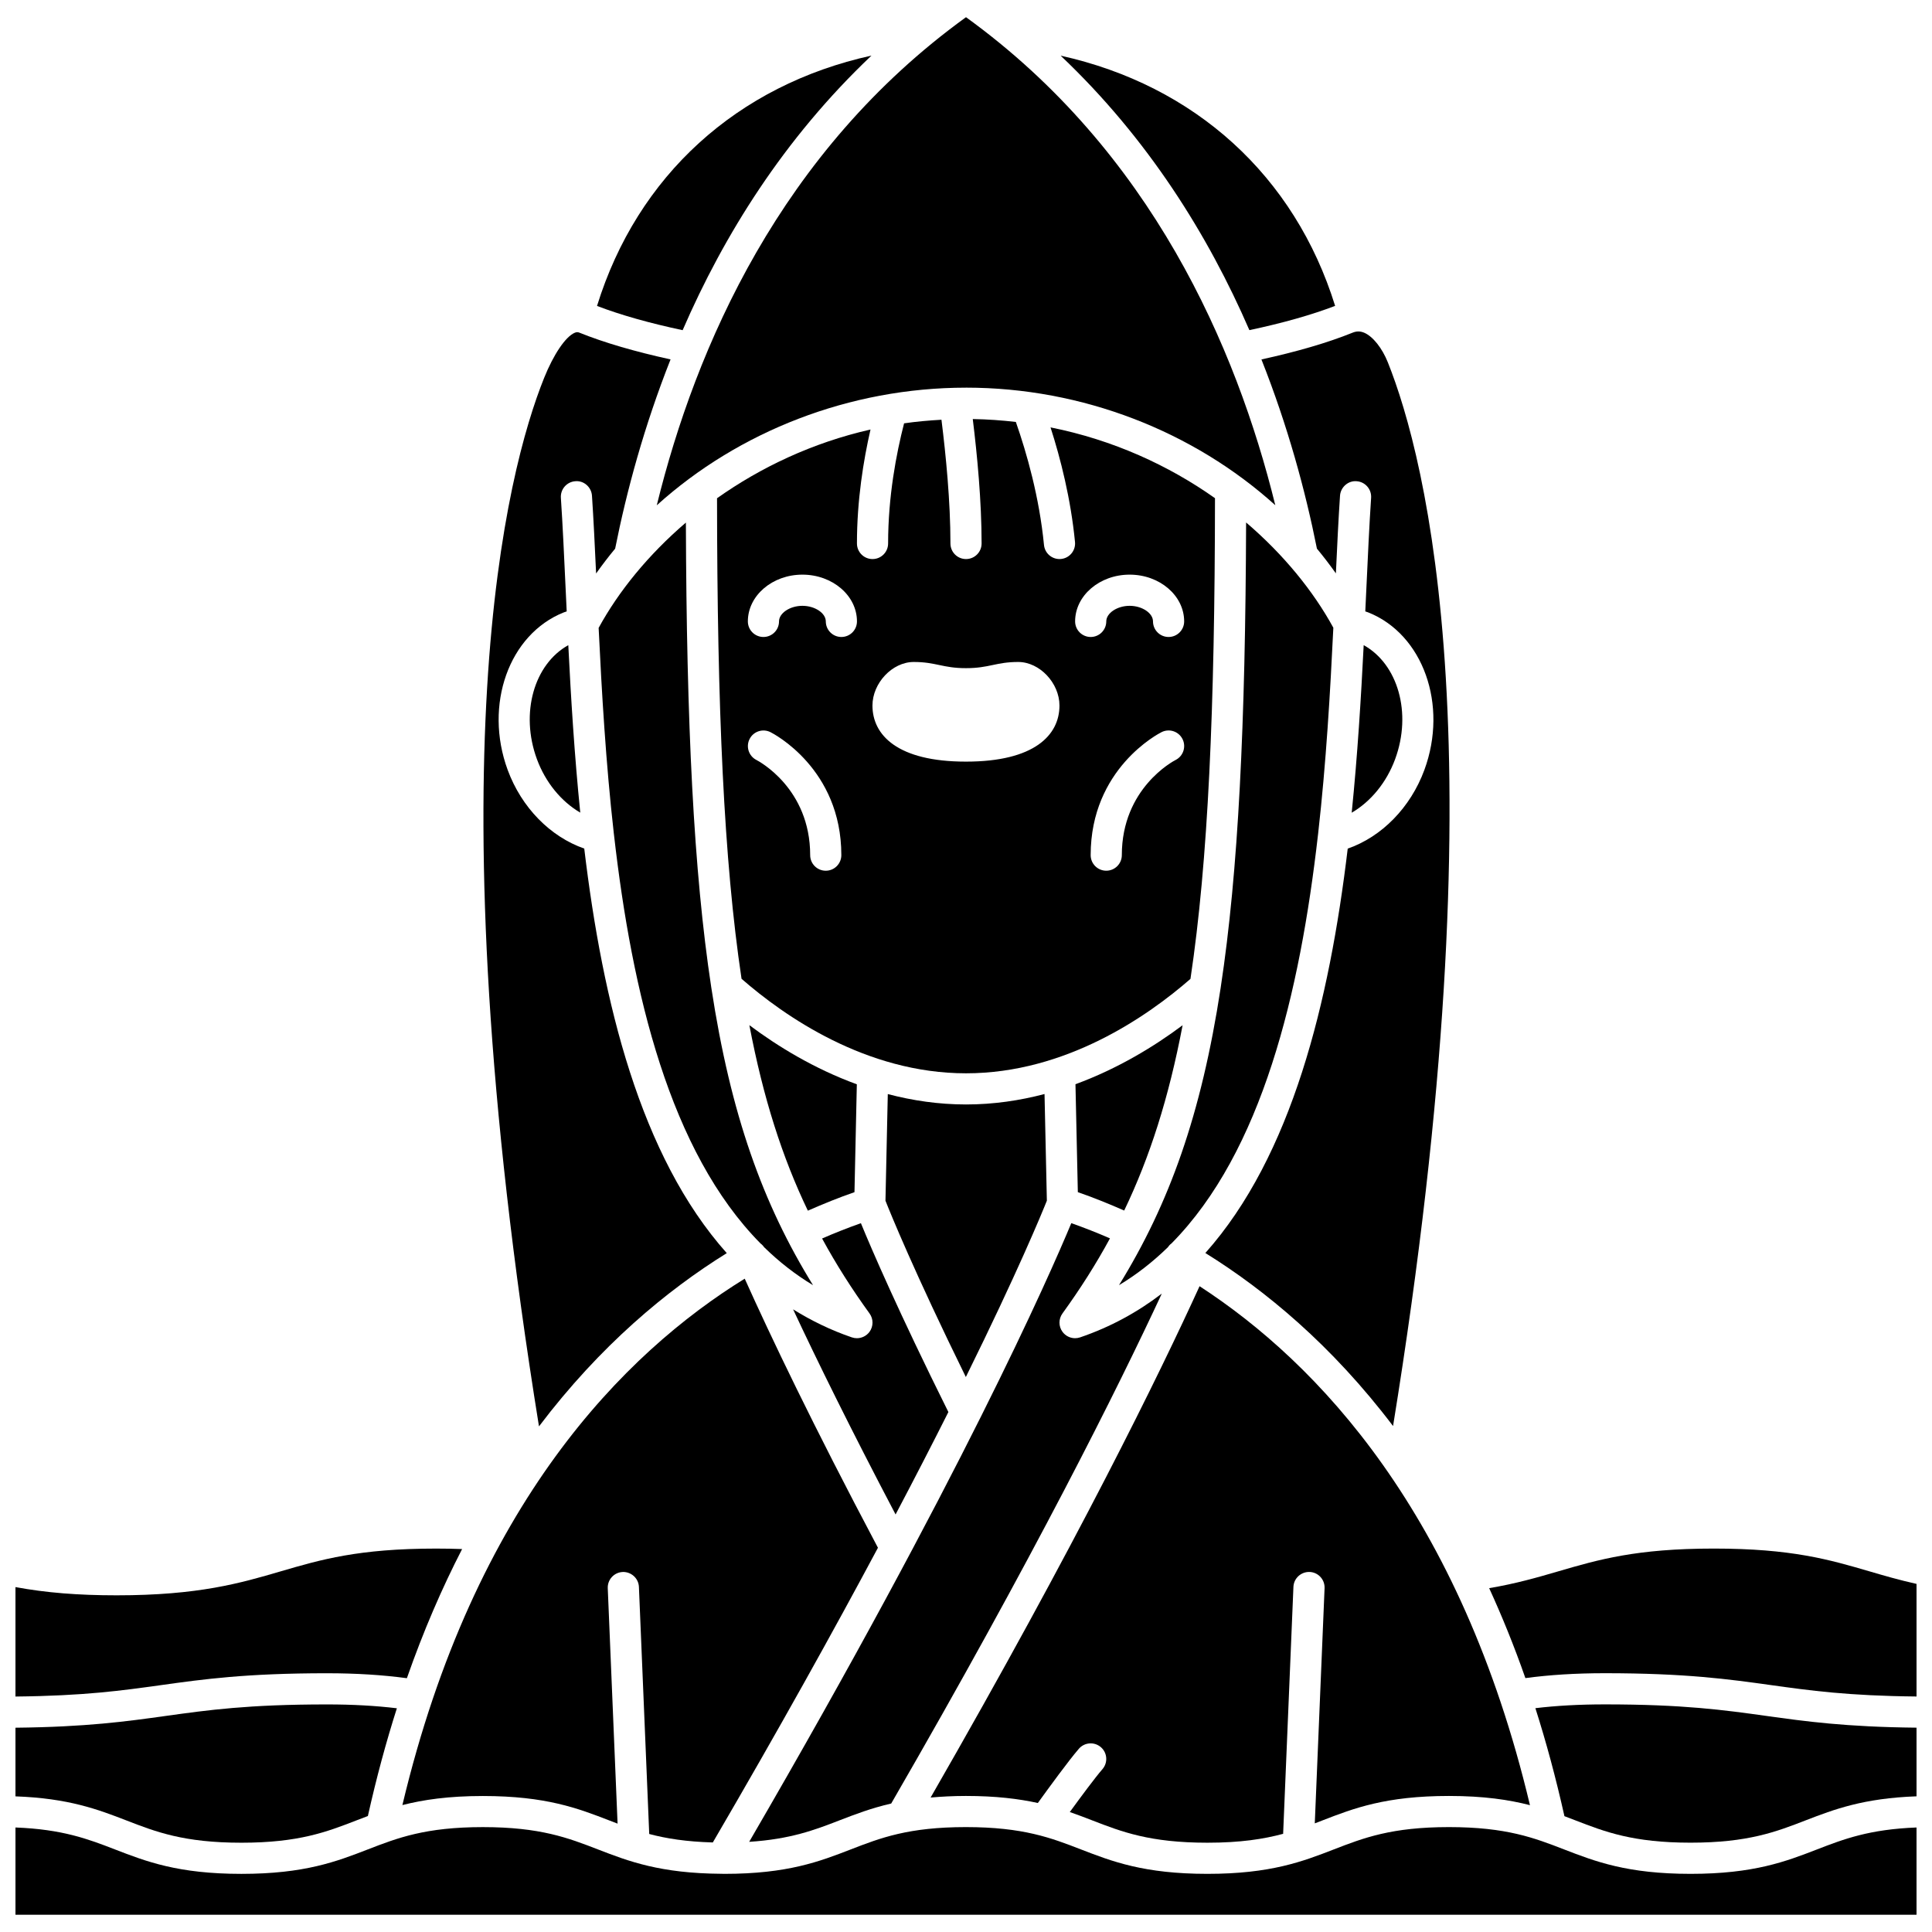
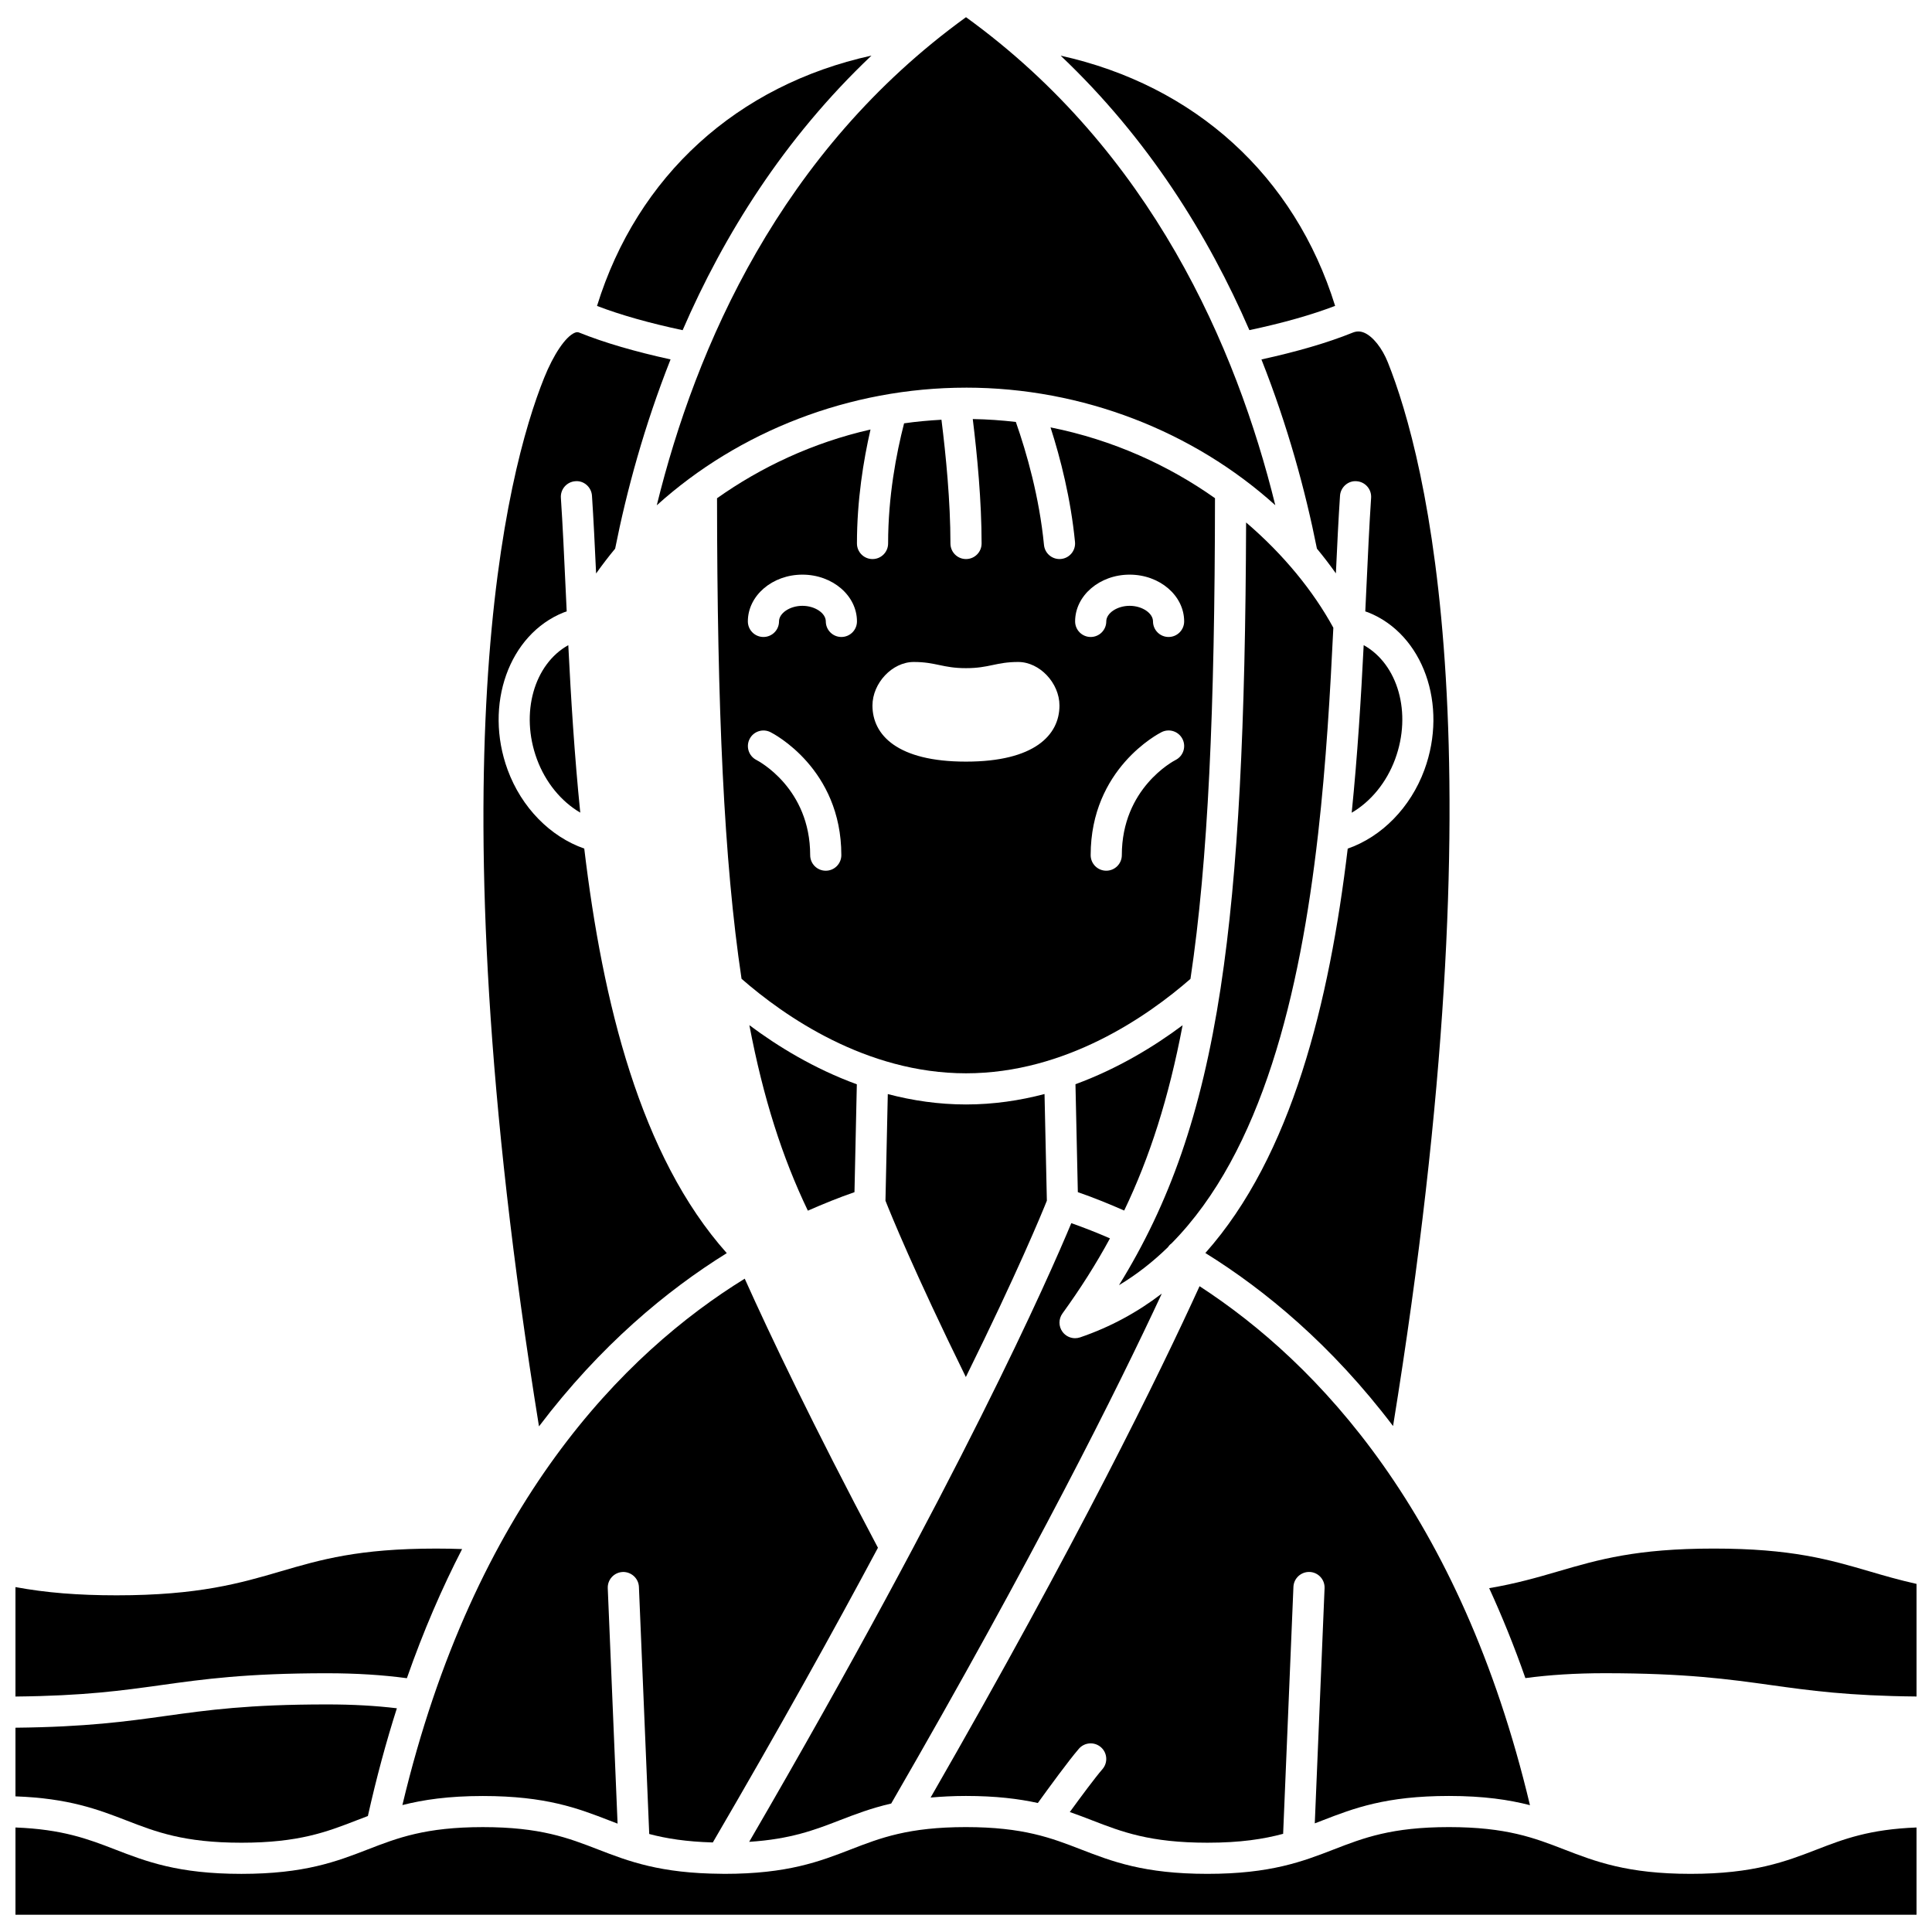
<svg xmlns="http://www.w3.org/2000/svg" width="800px" height="800px" version="1.1" viewBox="144 144 512 512">
  <defs>
    <clipPath id="f">
      <path d="m148.09 595h101.91v38h-101.91z" />
    </clipPath>
    <clipPath id="e">
      <path d="m538 554h113.9v40h-113.9z" />
    </clipPath>
    <clipPath id="d">
      <path d="m148.09 554h118.91v40h-118.91z" />
    </clipPath>
    <clipPath id="c">
-       <path d="m550 595h101.9v38h-101.9z" />
-     </clipPath>
+       </clipPath>
    <clipPath id="b">
      <path d="m148.09 628h503.81v23.902h-503.81z" />
    </clipPath>
    <clipPath id="a">
      <path d="m318 148.09h164v129.91h-164z" />
    </clipPath>
  </defs>
  <path d="m342.59 415.68c3.668 19.289 8.719 35.027 15.5 49.16 4.117-1.809 8.25-3.484 12.355-4.902l0.625-28.586c-11.355-4.152-21.039-10.105-28.48-15.672z" />
  <path d="m429.01 431.33 0.629 28.605c4.086 1.406 8.188 3.078 12.285 4.871 6.773-14.117 11.816-29.844 15.48-49.109-7.422 5.551-17.082 11.48-28.395 15.633z" />
-   <path d="m371.09 498.64c-0.441 0-0.895-0.07-1.328-0.219-5.629-1.918-10.781-4.449-15.582-7.43 6.348 13.559 15.184 31.578 27.16 54.355 5.246-9.949 9.891-18.988 13.992-27.141-13.277-26.707-20.352-43.148-23.18-50.047-3.422 1.207-6.856 2.559-10.289 4.059 3.727 6.856 7.894 13.402 12.578 19.871 1.055 1.457 1.043 3.426-0.023 4.879-0.801 1.066-2.043 1.672-3.328 1.672z" />
  <path d="m421.43 462.19-0.621-28.262c-6.519 1.719-13.48 2.766-20.801 2.766-7.297 0-14.23-1.043-20.734-2.754l-0.617 28.258c1.324 3.356 7.602 18.832 21.301 46.73 13.758-27.879 20.102-43.305 21.473-46.738z" />
-   <path d="m332.49 405.64c-4.68-30.723-6.547-69.77-6.723-123.15-9.953 8.52-17.82 18.203-23.121 27.906 0.82 17.039 1.898 35.73 4.023 54.48 0.027 0.137 0.031 0.273 0.051 0.414 4.777 41.891 14.809 83.953 38.844 108.26 0.094 0.066 0.176 0.137 0.27 0.211 0.25 0.207 0.445 0.465 0.648 0.734 0.02 0.027 0.055 0.055 0.074 0.082 3.926 3.828 8.215 7.191 12.906 10.012-13.34-21.59-21.82-45.234-26.945-78.773-0.004-0.059-0.023-0.117-0.027-0.18z" />
  <path d="m454.46 473.52c24.02-24.316 34.043-66.367 38.816-108.25 0.016-0.133 0.02-0.262 0.047-0.387 2.125-18.77 3.203-37.477 4.027-54.527-5.301-9.703-13.164-19.383-23.121-27.898-0.176 53.402-2.043 92.457-6.723 123.19-0.004 0.07-0.023 0.133-0.027 0.203-5.125 33.516-13.605 57.156-26.938 78.734 4.703-2.828 9.004-6.199 12.938-10.035 0.273-0.402 0.594-0.762 0.98-1.031z" />
  <path d="m334.02 276.04c0.047 55.816 1.805 96.055 6.496 127.35 11.227 9.805 32.941 25.047 59.496 25.047 26.539 0 48.25-15.227 59.473-25.023 4.695-31.297 6.453-71.551 6.5-127.39-12.258-8.672-26.988-15.445-43.582-18.762 2.656 8.273 5.363 18.902 6.484 30.363 0.223 2.266-1.438 4.289-3.703 4.508-0.137 0.012-0.273 0.02-0.41 0.02-2.102 0-3.894-1.594-4.106-3.731-1.242-12.707-4.578-24.375-7.457-32.602-3.731-0.434-7.531-0.707-11.418-0.77 1.176 9.531 2.34 21.781 2.34 32.977 0 2.281-1.848 4.129-4.129 4.129-2.285 0-4.129-1.852-4.129-4.129 0-11.113-1.203-23.41-2.379-32.793-3.363 0.191-6.672 0.484-9.906 0.953-2.066 8.023-4.234 19.379-4.234 31.84 0 2.281-1.848 4.129-4.129 4.129-2.285 0-4.129-1.852-4.129-4.129 0-11.48 1.719-22.039 3.594-30.203-15.418 3.504-29.129 10.043-40.672 18.215zm121.53 69.359c-0.598 0.305-14.254 7.516-14.254 25.219 0 2.281-1.848 4.129-4.129 4.129-2.285 0-4.129-1.852-4.129-4.129 0-22.938 18.035-32.215 18.801-32.602 2.043-1.02 4.519-0.195 5.543 1.848 1.016 2.035 0.195 4.508-1.832 5.535zm-12.184-49.113c7.969 0 14.449 5.559 14.449 12.391 0 2.281-1.848 4.129-4.129 4.129-2.285 0-4.129-1.852-4.129-4.129 0-2.199-2.891-4.129-6.191-4.129s-6.191 1.93-6.191 4.129c0 2.281-1.848 4.129-4.129 4.129-2.285 0-4.129-1.852-4.129-4.129 0-6.832 6.481-12.391 14.449-12.391zm-57.227 23.145c5.918 0 7.648 1.637 13.852 1.637s7.934-1.637 13.852-1.637c5.68 0 10.926 5.59 10.926 11.547 0 7.816-6.629 14.859-24.742 14.859h-0.074c-18.113 0-24.742-7.039-24.742-14.859 0-5.957 5.25-11.547 10.93-11.547zm-23.305 55.32c-2.285 0-4.129-1.852-4.129-4.129 0-17.715-13.672-24.926-14.25-25.223-2.023-1.035-2.84-3.519-1.809-5.547 1.023-2.031 3.496-2.84 5.519-1.832 0.766 0.383 18.797 9.664 18.797 32.598 0 2.281-1.844 4.133-4.129 4.133zm8.27-66.074c0 2.281-1.848 4.129-4.129 4.129-2.285 0-4.129-1.852-4.129-4.129 0-2.199-2.894-4.129-6.199-4.129-3.305 0-6.199 1.93-6.199 4.129 0 2.281-1.848 4.129-4.129 4.129-2.285 0-4.129-1.852-4.129-4.129 0-6.832 6.484-12.391 14.457-12.391 7.973 0 14.457 5.559 14.457 12.391z" />
  <path d="m494.49 626.42c8.223-3.184 16.727-6.473 33.496-6.473 9.234 0 15.914 1.012 21.469 2.441-18.41-77.328-56.227-117.18-87.559-137.53-10.5 23.02-32.402 67.906-71.273 135.51 2.828-0.25 5.871-0.422 9.336-0.422 7.945 0 14 0.75 19.082 1.867 2.742-3.805 8.234-11.34 10.879-14.383 1.504-1.723 4.106-1.898 5.828-0.41 1.723 1.496 1.902 4.106 0.41 5.828-1.957 2.25-5.828 7.484-8.648 11.359 2.066 0.715 4.019 1.465 5.945 2.211 7.859 3.043 15.285 5.918 30.52 5.918 8.762 0 14.902-0.965 20.07-2.356l2.727-65.441c0.09-2.281 2.023-4.031 4.301-3.957 2.281 0.094 4.047 2.019 3.953 4.301l-2.594 62.328c0.68-0.266 1.367-0.523 2.059-0.793z" />
  <path d="m493 289.4c1.758 2.117 3.426 4.305 5.023 6.547 0.344-7.43 0.68-14.367 1.094-20.574 0.152-2.277 2.18-4.039 4.394-3.844 2.277 0.152 3.996 2.117 3.848 4.394-0.484 7.246-0.859 15.453-1.273 24.336-0.086 1.891-0.176 3.824-0.27 5.769 0.262 0.09 0.535 0.168 0.785 0.27 14.535 5.785 21.207 24.504 14.879 41.727-3.684 10.012-11.324 17.738-20.32 20.867-4.856 40.668-14.809 81.434-37.73 107.17 15.832 9.828 33.48 24.395 49.746 45.852 28.938-178.39 8.797-256.42-1.383-281.89-1.512-3.789-3.969-6.867-6.254-7.844-1.031-0.438-2.008-0.453-3.078-0.02-6.613 2.672-14.781 5.043-24.168 7.098 6.988 17.633 11.652 34.824 14.707 50.145z" />
  <path d="m380.18 621.95c37.875-65.512 60.141-110.25 71.707-135.13-6.402 4.894-13.566 8.844-21.652 11.598-0.434 0.148-0.887 0.219-1.328 0.219-1.285 0-2.527-0.602-3.324-1.676-1.07-1.449-1.078-3.418-0.023-4.879 4.691-6.481 8.867-13.035 12.594-19.902-3.418-1.488-6.836-2.832-10.246-4.035-5.824 13.992-29.398 67.707-85.367 163.96 10.934-0.707 17.309-3.125 23.926-5.691 4.156-1.602 8.387-3.234 13.715-4.461z" />
  <path d="m309.02 560.59c2.254-0.074 4.203 1.676 4.301 3.957l2.731 65.48c4.488 1.195 9.801 2.043 16.852 2.242 17.574-30.102 32.008-56.094 43.762-78.098-17.336-32.715-28.555-56.285-35.305-71.309-31.898 19.688-71.684 59.566-90.723 139.5 5.523-1.406 12.176-2.402 21.324-2.402 16.773 0 25.273 3.293 33.496 6.473 0.734 0.285 1.469 0.566 2.207 0.848l-2.602-62.383c-0.094-2.285 1.676-4.207 3.957-4.305z" />
  <path d="m505.39 314.97c-0.707 14.078-1.629 29.141-3.176 44.406 5.047-2.945 9.23-7.992 11.516-14.211 4.504-12.234 0.707-25.184-8.34-30.195z" />
  <g clip-path="url(#f)">
    <path d="m207.96 632.34c15.23 0 22.652-2.875 30.508-5.918 1-0.387 2.004-0.773 3.023-1.156 2.258-10.102 4.832-19.617 7.684-28.555-5.617-0.676-11.711-1.02-18.512-1.02-20.875 0-31.516 1.488-42.777 3.055-10.312 1.441-20.965 2.922-39.789 3.117v18.191c14.051 0.5 21.863 3.465 29.363 6.367 7.852 3.043 15.273 5.918 30.5 5.918z" />
  </g>
  <g clip-path="url(#e)">
    <path d="m639.38 560.41c-10.598-3.098-20.609-6.023-41.191-6.023-20.574 0-30.586 2.93-41.188 6.023-5.504 1.609-11.188 3.254-18.355 4.469 3.41 7.438 6.633 15.359 9.598 23.836 6.371-0.855 13.27-1.297 21.039-1.297 21.453 0 32.887 1.594 43.945 3.137 10.504 1.461 20.473 2.856 38.672 3.035v-29.84c-4.578-1.02-8.605-2.191-12.52-3.34z" />
  </g>
  <g clip-path="url(#d)">
    <path d="m230.66 587.43c7.812 0 14.754 0.449 21.168 1.312 4.391-12.551 9.324-23.918 14.637-34.227-2.215-0.082-4.5-0.125-6.894-0.125-20.57 0-30.57 2.93-41.164 6.027-10.684 3.125-21.734 6.359-43.484 6.359-10.23 0-18.719-0.68-26.824-2.18v29.004c18.191-0.184 28.152-1.574 38.645-3.035 11.043-1.543 22.469-3.137 43.918-3.137z" />
  </g>
  <g clip-path="url(#c)">
-     <path d="m569.28 595.68c-6.758 0-12.809 0.34-18.387 1.004 2.859 8.961 5.434 18.496 7.699 28.621 0.973 0.367 1.938 0.734 2.891 1.105 7.859 3.043 15.285 5.918 30.523 5.918 15.238 0 22.66-2.875 30.523-5.918 7.508-2.902 15.324-5.867 29.375-6.367v-18.191c-18.832-0.191-29.488-1.676-39.816-3.117-11.277-1.566-21.926-3.055-42.809-3.055z" />
-   </g>
+     </g>
  <g clip-path="url(#b)">
    <path d="m592.01 640.59c-16.777 0-25.281-3.293-33.504-6.473-7.859-3.043-15.285-5.918-30.523-5.918-15.23 0-22.652 2.875-30.512 5.918-8.223 3.184-16.727 6.473-33.5 6.473s-25.277-3.293-33.5-6.473c-7.859-3.043-15.281-5.918-30.512-5.918s-22.648 2.875-30.504 5.918c-8.219 3.184-16.715 6.473-33.484 6.473-0.262 0-0.48-0.016-0.73-0.016-16.262-0.098-24.668-3.32-32.762-6.453-7.859-3.043-15.281-5.918-30.512-5.918-15.23 0-22.652 2.875-30.508 5.918-8.223 3.184-16.719 6.473-33.492 6.473-16.77 0-25.27-3.293-33.488-6.473-7.098-2.75-13.906-5.34-26.379-5.82v23.129h503.81v-23.129c-12.48 0.477-19.285 3.066-26.391 5.82-8.227 3.18-16.73 6.469-33.508 6.469z" />
  </g>
  <path d="m374.95 158.73c-35.555 7.828-62.043 31.809-72.734 66.348 6.262 2.394 13.875 4.551 22.691 6.422 10.914-25.191 26.855-50.797 50.043-72.77z" />
  <g clip-path="url(#a)">
    <path d="m400 246.73c30.906 0 60.336 11.633 81.969 31.16-10.332-41.906-32.852-93.82-81.969-129.33-49.152 35.531-71.648 87.449-81.949 129.35 21.633-19.539 51.055-31.176 81.949-31.176z" />
  </g>
  <path d="m497.82 225.06c-10.703-34.484-37.195-58.449-72.738-66.309 23.164 21.961 39.098 47.559 50.016 72.738 8.844-1.875 16.465-4.031 22.723-6.43z" />
  <path d="m336.6 476.09c-22.949-25.73-32.906-66.523-37.766-107.21-8.996-3.137-16.621-10.855-20.301-20.859-6.328-17.223 0.344-35.945 14.875-41.73 0.246-0.098 0.516-0.172 0.773-0.262-0.09-1.945-0.184-3.879-0.27-5.773-0.414-8.879-0.785-17.09-1.273-24.336-0.148-2.277 1.574-4.242 3.848-4.394 2.234-0.207 4.246 1.566 4.394 3.844 0.414 6.215 0.75 13.168 1.094 20.609 1.602-2.254 3.277-4.453 5.047-6.582 3.047-15.316 7.707-32.508 14.684-50.148-9.383-2.055-17.551-4.426-24.176-7.098-0.363-0.145-0.699-0.191-1.246 0.047-2.406 1.027-5.582 5.719-8.086 11.957-10.012 24.941-29.816 101.52-1.359 277.85 16.273-21.492 33.926-36.074 49.762-45.91z" />
  <path d="m286.28 345.16c2.285 6.207 6.461 11.25 11.496 14.195-1.543-15.254-2.469-30.312-3.172-44.379-9.031 5.019-12.816 17.957-8.324 30.184z" />
</svg>